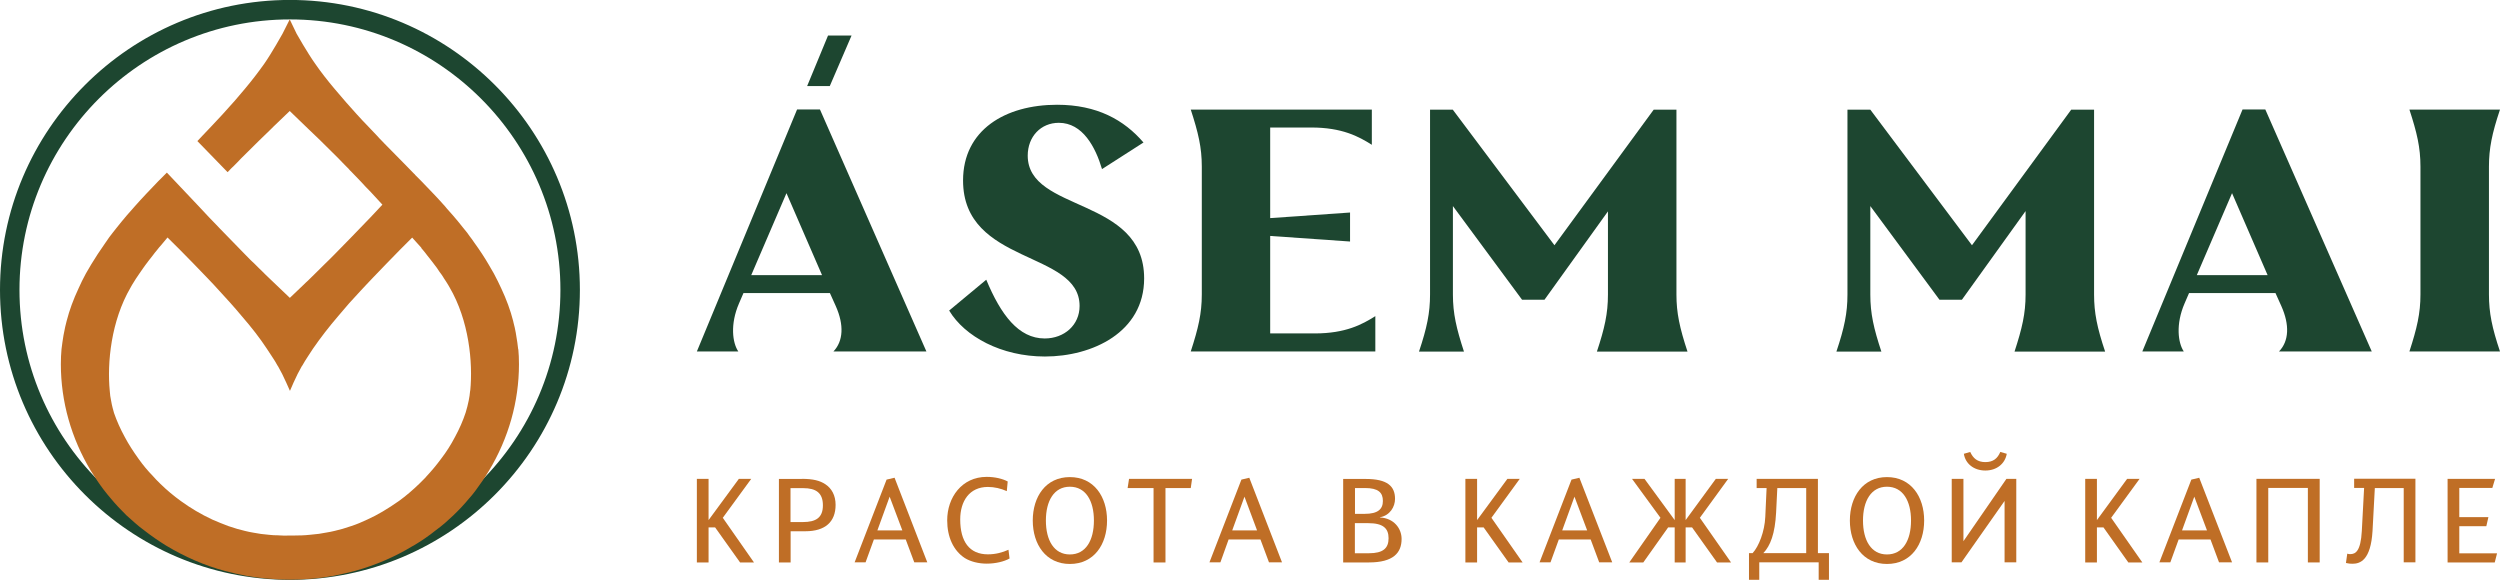
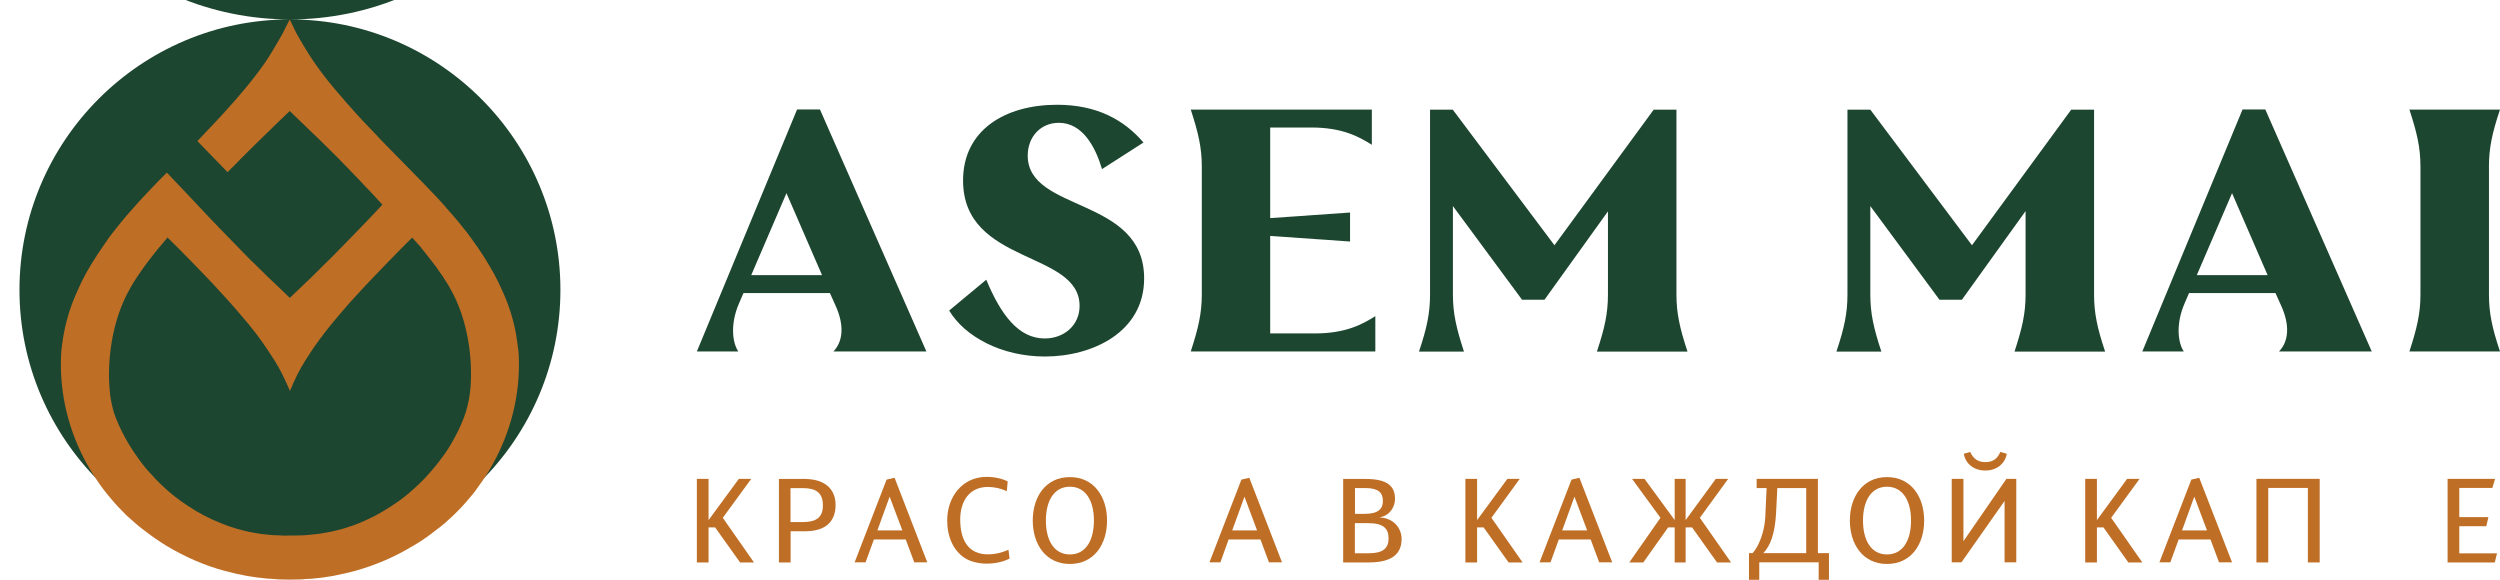
<svg xmlns="http://www.w3.org/2000/svg" xml:space="preserve" width="15.736mm" height="3.65mm" version="1.1" style="shape-rendering:geometricPrecision; text-rendering:geometricPrecision; image-rendering:optimizeQuality; fill-rule:evenodd; clip-rule:evenodd" viewBox="0 0 228.49 52.99">
  <defs>
    <style type="text/css">
   
    .fil0 {fill:#1D4630;fill-rule:nonzero}
    .fil1 {fill:#BF6E26;fill-rule:nonzero}
   
  </style>
  </defs>
  <g id="Слой_x0020_1">
    <g id="_2026384604336">
      <path class="fil0" d="M68.65 25.14l6.48 0 -3.25 -7.49 -3.22 7.49zm16.02 6.98l-8.5 0c0.91,-0.95 0.98,-2.43 0.22,-4.14l-0.54 -1.2 -7.9 0 -0.41 0.95c-0.82,1.9 -0.6,3.6 -0.06,4.39l-3.79 0 9.16 -22.12 2.09 0 9.73 22.12z" />
      <path class="fil0" d="M86.76 28.37l3.38 -2.81c1.33,3.19 2.94,5.37 5.34,5.37 1.8,0 3.19,-1.23 3.19,-2.97 0,-5.09 -10.65,-3.73 -10.65,-11.47 0,-4.61 3.85,-6.92 8.59,-6.92 3.66,0 6.13,1.39 7.9,3.45l-3.79 2.43c-0.6,-2.02 -1.77,-4.23 -3.95,-4.23 -1.64,0 -2.84,1.26 -2.84,3 0,5.21 10.64,3.73 10.64,11.22 0,4.93 -4.74,7.14 -9.07,7.14 -3.98,0 -7.33,-1.83 -8.75,-4.2z" />
      <path class="fil0" d="M125.7 28.9l0 3.22 -16.87 0c0.69,-2.12 1.01,-3.48 1.01,-5.21l0 -11.69c0,-1.74 -0.32,-3.09 -1.01,-5.21l16.55 0 0 3.22c-1.2,-0.76 -2.72,-1.58 -5.53,-1.58l-3.76 0 0 8.28 7.3 -0.51 0 2.65 -7.3 -0.51 0 8.91 4.08 0c2.81,0 4.33,-0.82 5.53,-1.58z" />
      <path class="fil0" d="M146.97 19.3l-5.81 8.09 -2.05 0 -6.32 -8.56 0 8.09c0,1.74 0.32,3.09 1.01,5.21l-4.11 0c0.73,-2.18 1.01,-3.54 1.01,-5.21l0 -16.9 2.08 0 9.29 12.39 9.07 -12.39 2.08 0 0 16.9c0,1.67 0.29,3.03 1.01,5.21l-8.28 0c0.7,-2.12 1.01,-3.47 1.01,-5.21l0 -7.61z" />
      <path class="fil0" d="M185.12 19.3l-5.81 8.09 -2.05 0 -6.32 -8.56 0 8.09c0,1.74 0.31,3.09 1.01,5.21l-4.11 0c0.73,-2.18 1.01,-3.54 1.01,-5.21l0 -16.9 2.09 0 9.29 12.39 9.07 -12.39 2.09 0 0 16.9c0,1.67 0.28,3.03 1.01,5.21l-8.28 0c0.69,-2.12 1.01,-3.47 1.01,-5.21l0 -7.61z" />
      <path class="fil0" d="M200.77 25.14l6.48 0 -3.25 -7.49 -3.22 7.49zm16.02 6.98l-8.5 0c0.92,-0.95 0.98,-2.43 0.22,-4.14l-0.54 -1.2 -7.9 0 -0.41 0.95c-0.82,1.9 -0.6,3.6 -0.07,4.39l-3.79 0 9.16 -22.12 2.08 0 9.73 22.12z" />
      <path class="fil0" d="M227.48 26.91c0,1.68 0.28,3.03 1.01,5.21l-8.28 0c0.69,-2.12 1.01,-3.48 1.01,-5.21l0 -11.69c0,-1.74 -0.32,-3.1 -1.01,-5.21l8.28 0c-0.73,2.18 -1.01,3.54 -1.01,5.21l0 11.69z" />
      <g>
        <polygon class="fil1" points="64.76,43.76 64.76,47.53 67.53,43.76 68.66,43.76 66.06,47.32 68.91,51.4 67.64,51.4 65.36,48.2 64.76,48.2 64.76,51.4 63.69,51.4 63.69,43.76 " />
        <path class="fil1" d="M72.25 47.71l1.12 0c1.22,0 1.84,-0.41 1.84,-1.53 0,-1.13 -0.62,-1.57 -1.8,-1.57l-1.16 0 0 3.1zm1.03 -3.95c1.03,0 1.65,0.16 2.15,0.49 0.58,0.38 0.94,1.02 0.94,1.89 0,1.56 -0.96,2.41 -2.76,2.41l-1.35 0 0 2.85 -1.07 0 0 -7.63 2.1 0z" />
        <path class="fil1" d="M80.19 48.47l2.28 0 -1.16 -3.08 -1.12 3.08zm1.57 -4.81l2.99 7.73 -1.19 0 -0.78 -2.09 -2.91 0 -0.76 2.09 -1 0 2.92 -7.56 0.72 -0.17z" />
        <path class="fil1" d="M92.01 44.88c-0.53,-0.24 -1.13,-0.38 -1.72,-0.38 -1.7,0 -2.53,1.31 -2.53,2.97 0,2.01 0.83,3.19 2.53,3.19 0.73,0 1.35,-0.18 1.88,-0.42l0.1 0.8c-0.5,0.28 -1.28,0.47 -2.09,0.47 -0.73,0 -1.47,-0.18 -2,-0.51 -1.04,-0.68 -1.61,-1.92 -1.61,-3.45 0,-2.08 1.33,-3.97 3.61,-3.97 0.78,0 1.47,0.18 1.92,0.42l-0.08 0.86z" />
        <path class="fil1" d="M95.59 47.57c0,1.8 0.74,3.1 2.19,3.1 1.46,0 2.2,-1.29 2.2,-3.1 0,-1.79 -0.74,-3.09 -2.2,-3.09 -1.45,0 -2.19,1.3 -2.19,3.09zm5.59 0c0,2.18 -1.19,3.97 -3.4,3.97 -2.19,0 -3.39,-1.79 -3.39,-3.97 0,-2.18 1.19,-3.97 3.39,-3.97 2.2,0 3.4,1.79 3.4,3.97z" />
-         <polygon class="fil1" points="108.95,43.76 108.83,44.6 106.52,44.6 106.52,51.4 105.43,51.4 105.43,44.6 103.06,44.6 103.19,43.76 " />
        <path class="fil1" d="M112.61 48.47l2.28 0 -1.15 -3.08 -1.12 3.08zm1.57 -4.81l2.99 7.73 -1.19 0 -0.78 -2.09 -2.91 0 -0.75 2.09 -1 0 2.92 -7.56 0.72 -0.17z" />
        <path class="fil1" d="M123.83 50.56l1.29 0c1.28,0 1.79,-0.45 1.79,-1.37 0,-0.91 -0.5,-1.38 -1.85,-1.38l-1.23 0 0 2.75zm0 -3.6l0.89 0c1.23,0 1.67,-0.44 1.67,-1.18 0,-0.77 -0.42,-1.18 -1.64,-1.18l-0.91 0 0 2.36zm0.99 -3.19c1.98,0 2.68,0.66 2.68,1.82 0,0.72 -0.46,1.52 -1.38,1.68l0 0.02c1.27,0.06 1.98,1 1.98,1.96 0,1.27 -0.75,2.15 -2.99,2.15l-2.35 0 0 -7.63 2.06 0z" />
        <polygon class="fil1" points="135,43.76 135,47.53 137.77,43.76 138.9,43.76 136.31,47.32 139.16,51.4 137.88,51.4 135.6,48.2 135,48.2 135,51.4 133.93,51.4 133.93,43.76 " />
        <path class="fil1" d="M142.78 48.47l2.28 0 -1.16 -3.08 -1.12 3.08zm1.57 -4.81l3 7.73 -1.19 0 -0.78 -2.09 -2.91 0 -0.76 2.09 -1 0 2.92 -7.56 0.72 -0.17z" />
        <polygon class="fil1" points="150.3,43.76 153.06,47.53 153.06,43.76 154.06,43.76 154.06,47.53 156.82,43.76 157.95,43.76 155.36,47.32 158.21,51.4 156.93,51.4 154.65,48.2 154.06,48.2 154.06,51.4 153.06,51.4 153.06,48.2 152.46,48.2 150.19,51.4 148.91,51.4 151.76,47.32 149.16,43.76 " />
        <path class="fil1" d="M162.33 46.83c-0.1,1.94 -0.52,3.04 -1.17,3.72l3.92 0 0 -5.95 -2.64 0 -0.11 2.23zm3.82 -3.07l0 6.79 1.01 0 0 2.44 -0.94 0 0 -1.6 -5.43 0 0 1.6 -0.94 0 0 -2.44 0.33 0c0.57,-0.61 1.1,-1.98 1.16,-3.31l0.12 -2.64 -0.91 0 0 -0.84 5.6 0z" />
        <path class="fil1" d="M170.27 47.57c0,1.8 0.74,3.1 2.19,3.1 1.46,0 2.2,-1.29 2.2,-3.1 0,-1.79 -0.74,-3.09 -2.2,-3.09 -1.45,0 -2.19,1.3 -2.19,3.09zm5.59 0c0,2.18 -1.19,3.97 -3.4,3.97 -2.19,0 -3.39,-1.79 -3.39,-3.97 0,-2.18 1.2,-3.97 3.39,-3.97 2.2,0 3.4,1.79 3.4,3.97z" />
        <path class="fil1" d="M180.07 41.3c0.26,0.58 0.66,0.93 1.38,0.93 0.73,0 1.12,-0.34 1.37,-0.93l0.59 0.17c-0.15,0.89 -0.9,1.53 -1.96,1.53 -1.06,0 -1.83,-0.64 -1.96,-1.53l0.59 -0.17zm-0.62 2.46l0 5.7 3.93 -5.7 0.9 0 0 7.63 -1.07 0 0 -5.61 -3.94 5.61 -0.89 0 0 -7.63 1.07 0z" />
        <polygon class="fil1" points="191.65,43.76 191.65,47.53 194.41,43.76 195.55,43.76 192.95,47.32 195.8,51.4 194.52,51.4 192.25,48.2 191.65,48.2 191.65,51.4 190.58,51.4 190.58,43.76 " />
        <path class="fil1" d="M199.43 48.47l2.28 0 -1.16 -3.08 -1.12 3.08zm1.57 -4.81l3 7.73 -1.19 0 -0.78 -2.09 -2.91 0 -0.76 2.09 -1 0 2.92 -7.56 0.72 -0.17z" />
        <polygon class="fil1" points="212.01,43.76 212.01,51.4 210.93,51.4 210.93,44.59 207.31,44.59 207.31,51.4 206.23,51.4 206.23,43.76 " />
-         <path class="fil1" d="M220.76 43.76l0 7.63 -1.07 0 0 -6.79 -2.64 0 -0.21 3.92c-0.16,2.68 -1.13,3 -1.83,3 -0.18,0 -0.36,-0.01 -0.6,-0.07l0.12 -0.85c0.1,0.04 0.22,0.04 0.28,0.04 0.49,0 0.95,-0.29 1.05,-2.1l0.21 -3.95 -0.91 0 0 -0.84 5.6 0z" />
        <polygon class="fil1" points="228.04,43.76 227.79,44.59 224.77,44.59 224.77,47.26 227.43,47.26 227.24,48.09 224.77,48.09 224.77,50.57 228.22,50.57 228.01,51.4 223.7,51.4 223.7,43.76 " />
      </g>
-       <path class="fil0" d="M26.5 1.77c-13.63,0 -24.72,11.09 -24.72,24.72 0,13.63 11.09,24.72 24.72,24.72 13.63,0 24.72,-11.09 24.72,-24.72 0,-13.63 -11.09,-24.72 -24.72,-24.72zm0 51.22c-14.61,0 -26.5,-11.89 -26.5,-26.5 0,-14.61 11.89,-26.5 26.5,-26.5 14.61,0 26.5,11.89 26.5,26.5 0,14.61 -11.89,26.5 -26.5,26.5z" />
+       <path class="fil0" d="M26.5 1.77c-13.63,0 -24.72,11.09 -24.72,24.72 0,13.63 11.09,24.72 24.72,24.72 13.63,0 24.72,-11.09 24.72,-24.72 0,-13.63 -11.09,-24.72 -24.72,-24.72zc-14.61,0 -26.5,-11.89 -26.5,-26.5 0,-14.61 11.89,-26.5 26.5,-26.5 14.61,0 26.5,11.89 26.5,26.5 0,14.61 -11.89,26.5 -26.5,26.5z" />
      <path class="fil1" d="M42.97 35.7l0 0c-0.03,0.32 -0.07,0.61 -0.13,0.9 -0.08,0.38 -0.17,0.75 -0.28,1.1 -0.25,0.76 -0.57,1.49 -0.99,2.26 -0.36,0.69 -0.78,1.35 -1.25,1.96 -0.45,0.61 -0.88,1.12 -1.34,1.61 -0.05,0.07 -0.12,0.14 -0.2,0.22l-0.2 0.2c-0.07,0.08 -0.15,0.16 -0.24,0.24 -0.63,0.61 -1.24,1.13 -1.86,1.58 -1.04,0.73 -1.98,1.29 -2.89,1.7 -0.51,0.24 -0.98,0.44 -1.47,0.6 -0.57,0.2 -1.07,0.34 -1.51,0.44 -0.26,0.06 -0.51,0.12 -0.79,0.16 -0.42,0.09 -0.87,0.15 -1.47,0.2 -0.27,0.03 -0.56,0.05 -0.83,0.06l-0.14 0c-0.14,0.01 -0.3,0.01 -0.49,0.01l-0.45 0c-0.33,0.01 -0.57,0.02 -0.87,-0.01l-0.19 -0.01c-0.25,0 -0.48,-0.01 -0.74,-0.04 -0.58,-0.05 -1.04,-0.11 -1.48,-0.2 -0.26,-0.04 -0.52,-0.1 -0.77,-0.16 -0.45,-0.1 -0.95,-0.25 -1.51,-0.44 -0.51,-0.19 -1,-0.39 -1.48,-0.6 -1.03,-0.48 -1.99,-1.05 -2.87,-1.69 -0.65,-0.47 -1.29,-1 -1.89,-1.59 -0.12,-0.11 -0.23,-0.22 -0.35,-0.35 -0.11,-0.11 -0.21,-0.22 -0.32,-0.35 -0.48,-0.49 -0.91,-1.01 -1.3,-1.56 -0.51,-0.71 -0.92,-1.35 -1.25,-1.97 -0.42,-0.76 -0.75,-1.51 -1,-2.23 -0.08,-0.28 -0.19,-0.66 -0.27,-1.14 -0.06,-0.26 -0.1,-0.56 -0.12,-0.88 -0.25,-2.56 0.12,-6.39 1.9,-9.44l0.14 -0.25c0.11,-0.19 0.23,-0.36 0.33,-0.53l0.06 -0.09c0.08,-0.13 0.17,-0.25 0.25,-0.37l0.18 -0.26c0.06,-0.08 0.13,-0.18 0.18,-0.26l0.2 -0.28c0.23,-0.3 0.45,-0.61 0.7,-0.91 0.11,-0.16 0.24,-0.31 0.38,-0.48 0.12,-0.17 0.27,-0.33 0.41,-0.49l0.55 -0.66 1.1 1.09c0.85,0.86 1.7,1.73 2.52,2.59 0.38,0.39 0.76,0.8 1.12,1.2 0.62,0.67 1.34,1.46 2.03,2.29 0.92,1.06 1.68,2.04 2.31,3 0.17,0.26 0.34,0.51 0.5,0.76 0.17,0.25 0.33,0.51 0.47,0.77l0.06 0.09c0.25,0.43 0.49,0.91 0.74,1.47l0.34 0.76 0.33 -0.76c0.25,-0.56 0.49,-1.04 0.75,-1.49l0.06 -0.08c0.14,-0.26 0.3,-0.51 0.47,-0.77l0.15 -0.23c0.11,-0.17 0.22,-0.35 0.34,-0.52 0.69,-1 1.47,-2.01 2.33,-3.01 0.62,-0.75 1.3,-1.52 2.02,-2.28 0.37,-0.39 0.74,-0.8 1.13,-1.2 0.82,-0.86 1.67,-1.73 2.51,-2.59l1.08 -1.08 0.84 0.93 -0.01 0.02 0.16 0.19c0.13,0.16 0.26,0.31 0.38,0.48 0.32,0.39 0.61,0.78 0.89,1.15l0.24 0.36c0.12,0.15 0.22,0.3 0.32,0.45l0.07 0.12c0.14,0.2 0.28,0.43 0.41,0.64l0.11 0.19c1.79,3.05 2.15,6.88 1.9,9.45zm4.39 -3.78l0 -0c-0.05,-0.42 -0.1,-0.84 -0.18,-1.26l-0.04 -0.25c-0.05,-0.32 -0.13,-0.62 -0.21,-0.94l-0.03 -0.14c-0.25,-0.98 -0.62,-1.98 -1.08,-2.96 -0.2,-0.44 -0.42,-0.88 -0.69,-1.39 -0.15,-0.27 -0.31,-0.55 -0.47,-0.81 -0.36,-0.62 -0.79,-1.28 -1.32,-2.01 -0.13,-0.2 -0.27,-0.39 -0.42,-0.58l-0.22 -0.31c-0.13,-0.16 -0.26,-0.32 -0.39,-0.48 -0.15,-0.18 -0.29,-0.37 -0.45,-0.56 -0.31,-0.37 -0.63,-0.75 -1,-1.15l-0.18 -0.22c-0.69,-0.78 -1.44,-1.55 -2.19,-2.33l-0.53 -0.53c-0.03,-0.05 -0.07,-0.09 -0.12,-0.13l-0.76 -0.78c-0.66,-0.66 -1.31,-1.32 -1.95,-1.98l-0.17 -0.18c-0.17,-0.17 -0.35,-0.35 -0.53,-0.56l-0.78 -0.82c-0.38,-0.39 -0.72,-0.75 -1.06,-1.13 -0.57,-0.63 -1.32,-1.47 -2,-2.29 -0.65,-0.77 -1.23,-1.51 -1.77,-2.29 -0.71,-0.99 -1.71,-2.76 -1.71,-2.76l-0.63 -1.31 -0.66 1.31c0,0 -0.99,1.78 -1.68,2.76 -0.54,0.76 -1.13,1.53 -1.77,2.29 -0.54,0.66 -1.18,1.39 -2.05,2.34 -0.33,0.36 -0.67,0.72 -1.01,1.08l-0.79 0.83c-0.16,0.18 -0.32,0.35 -0.48,0.51l2.76 2.84c0.06,-0.06 0.12,-0.12 0.17,-0.17l0.09 -0.1c0.04,-0.05 0.08,-0.09 0.14,-0.14l0.11 -0.1c0.25,-0.25 0.49,-0.49 0.7,-0.72 1.24,-1.24 2.24,-2.21 2.78,-2.73 0.06,-0.07 0.13,-0.13 0.23,-0.23l1.46 -1.4 1.71 1.65c0.52,0.48 1.4,1.34 2.75,2.69 0.22,0.24 0.46,0.47 0.71,0.73l0.11 0.11c0.05,0.05 0.09,0.08 0.15,0.16l0.07 0.08c0.06,0.07 0.14,0.15 0.19,0.19l0.8 0.83c0.28,0.31 0.58,0.63 0.92,0.97l1.06 1.15 -1.07 1.14c-1.22,1.27 -2.35,2.44 -3.35,3.45l-0.43 0.43c-0.13,0.13 -0.25,0.25 -0.39,0.38l-1 0.99c-0.18,0.18 -0.34,0.34 -0.48,0.47l-0.09 0.09c-0.13,0.12 -0.25,0.22 -0.34,0.32l-1.31 1.25 -1.54 -1.47c-0.07,-0.07 -0.14,-0.14 -0.2,-0.19 -0.14,-0.13 -0.3,-0.29 -0.5,-0.48 -0.09,-0.09 -0.19,-0.18 -0.29,-0.29 -0.1,-0.1 -0.21,-0.21 -0.33,-0.32l-0.38 -0.38c-0.13,-0.11 -0.25,-0.24 -0.38,-0.36l-0.52 -0.53c-0.67,-0.68 -1.43,-1.46 -2.23,-2.29l-0 0 -0.42 -0.44c-0.2,-0.21 -0.39,-0.4 -0.6,-0.62l-0.86 -0.92 -2.99 -3.16 -0.79 0.79c-0.72,0.75 -1.47,1.53 -2.14,2.29l-0.21 0.24c-0.36,0.4 -0.7,0.79 -0.99,1.15 -0.16,0.19 -0.31,0.38 -0.46,0.57 -0.13,0.16 -0.25,0.32 -0.38,0.48 -0.22,0.27 -0.4,0.53 -0.58,0.8l-0.05 0.07c-0.54,0.77 -0.96,1.41 -1.32,2.01 -0.08,0.13 -0.16,0.27 -0.24,0.41 -0.08,0.13 -0.15,0.26 -0.24,0.41 -0.25,0.46 -0.48,0.92 -0.68,1.38 -0.46,0.98 -0.83,1.98 -1.08,2.96 -0.09,0.35 -0.18,0.71 -0.24,1.07l-0.05 0.25c-0.07,0.42 -0.13,0.84 -0.18,1.26 -0.04,0.42 -0.06,0.87 -0.06,1.38 0,3.4 0.95,6.77 2.75,9.75 0.4,0.64 0.78,1.21 1.17,1.72 0.21,0.27 0.43,0.55 0.65,0.8 0.43,0.52 0.9,1.02 1.44,1.55l0.79 0.7c0.26,0.23 0.52,0.44 0.78,0.63 0.68,0.53 1.36,1 2.04,1.42 1.73,1.04 3.52,1.82 5.35,2.31l0.54 0.13c0.32,0.09 0.65,0.17 0.96,0.22 0.33,0.08 0.67,0.14 0.98,0.18 0.33,0.06 0.67,0.1 1,0.13 0.2,0.03 0.41,0.05 0.62,0.06 0.07,0.01 0.14,0.01 0.21,0.01 0.06,0 0.12,0.01 0.22,0.02 0.05,0 0.1,0.01 0.16,0.01 0.08,0.01 0.17,0.02 0.24,0.02 0.35,0.01 0.68,0.02 1.02,0.02 0.36,0 0.71,-0.01 1.07,-0.02 0.04,-0.01 0.09,-0.01 0.14,-0.01 0.06,-0 0.13,-0.01 0.17,-0.02 0.07,-0.01 0.14,-0.01 0.21,-0.01 0.08,-0 0.16,-0.01 0.23,-0.01 0.23,-0.02 0.44,-0.03 0.64,-0.06 0.35,-0.03 0.68,-0.07 1,-0.13 0.34,-0.05 0.67,-0.1 0.99,-0.18 0.3,-0.06 0.6,-0.13 0.94,-0.21 0.1,-0.02 0.2,-0.05 0.31,-0.08 0.09,-0.02 0.18,-0.05 0.28,-0.07 1.85,-0.52 3.61,-1.27 5.24,-2.26l0.1 -0.05c0.71,-0.42 1.41,-0.9 2.04,-1.41 0.27,-0.2 0.55,-0.41 0.81,-0.64l0.09 -0.08c0.23,-0.21 0.47,-0.42 0.69,-0.63 0.54,-0.52 1.01,-1.02 1.42,-1.52 0.2,-0.21 0.38,-0.45 0.56,-0.68l0.11 -0.15c0.38,-0.51 0.77,-1.07 1.16,-1.72 1.8,-2.98 2.75,-6.34 2.75,-9.74 0,-0.51 -0.02,-0.97 -0.06,-1.38z" />
-       <polygon class="fil0" points="75.68,3.24 73.77,7.86 75.84,7.86 77.83,3.24 " />
    </g>
  </g>
</svg>